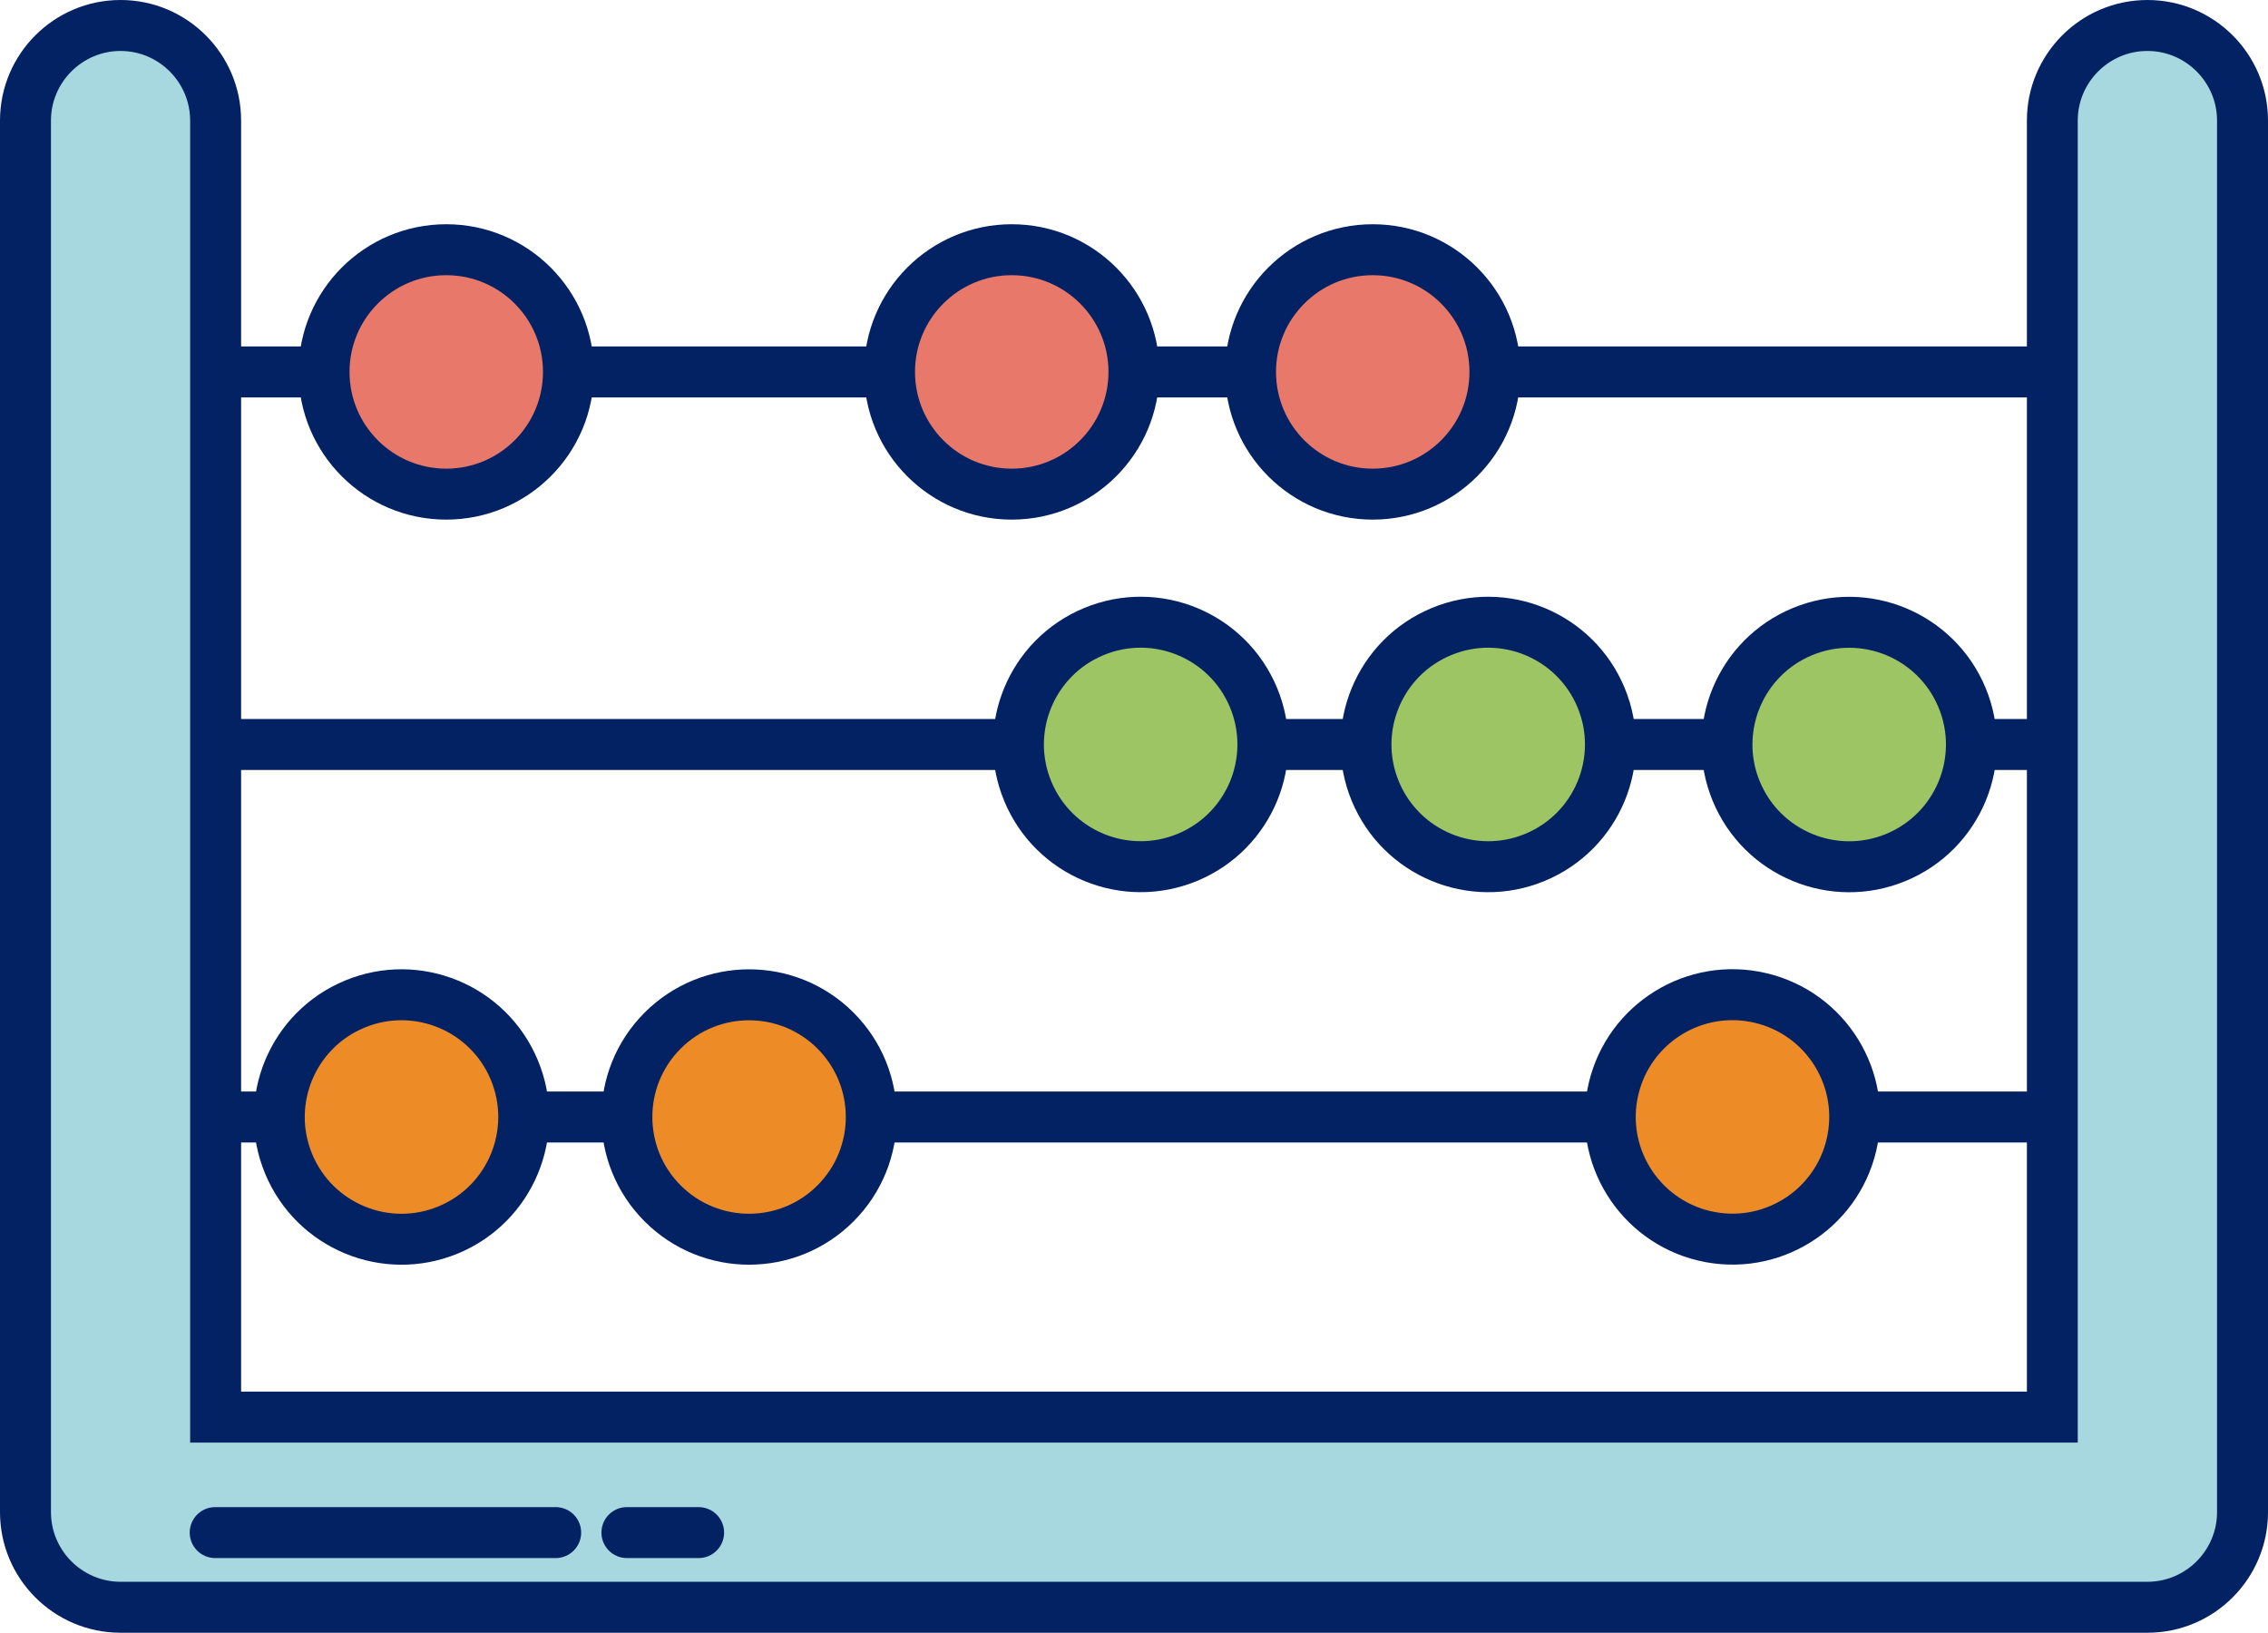
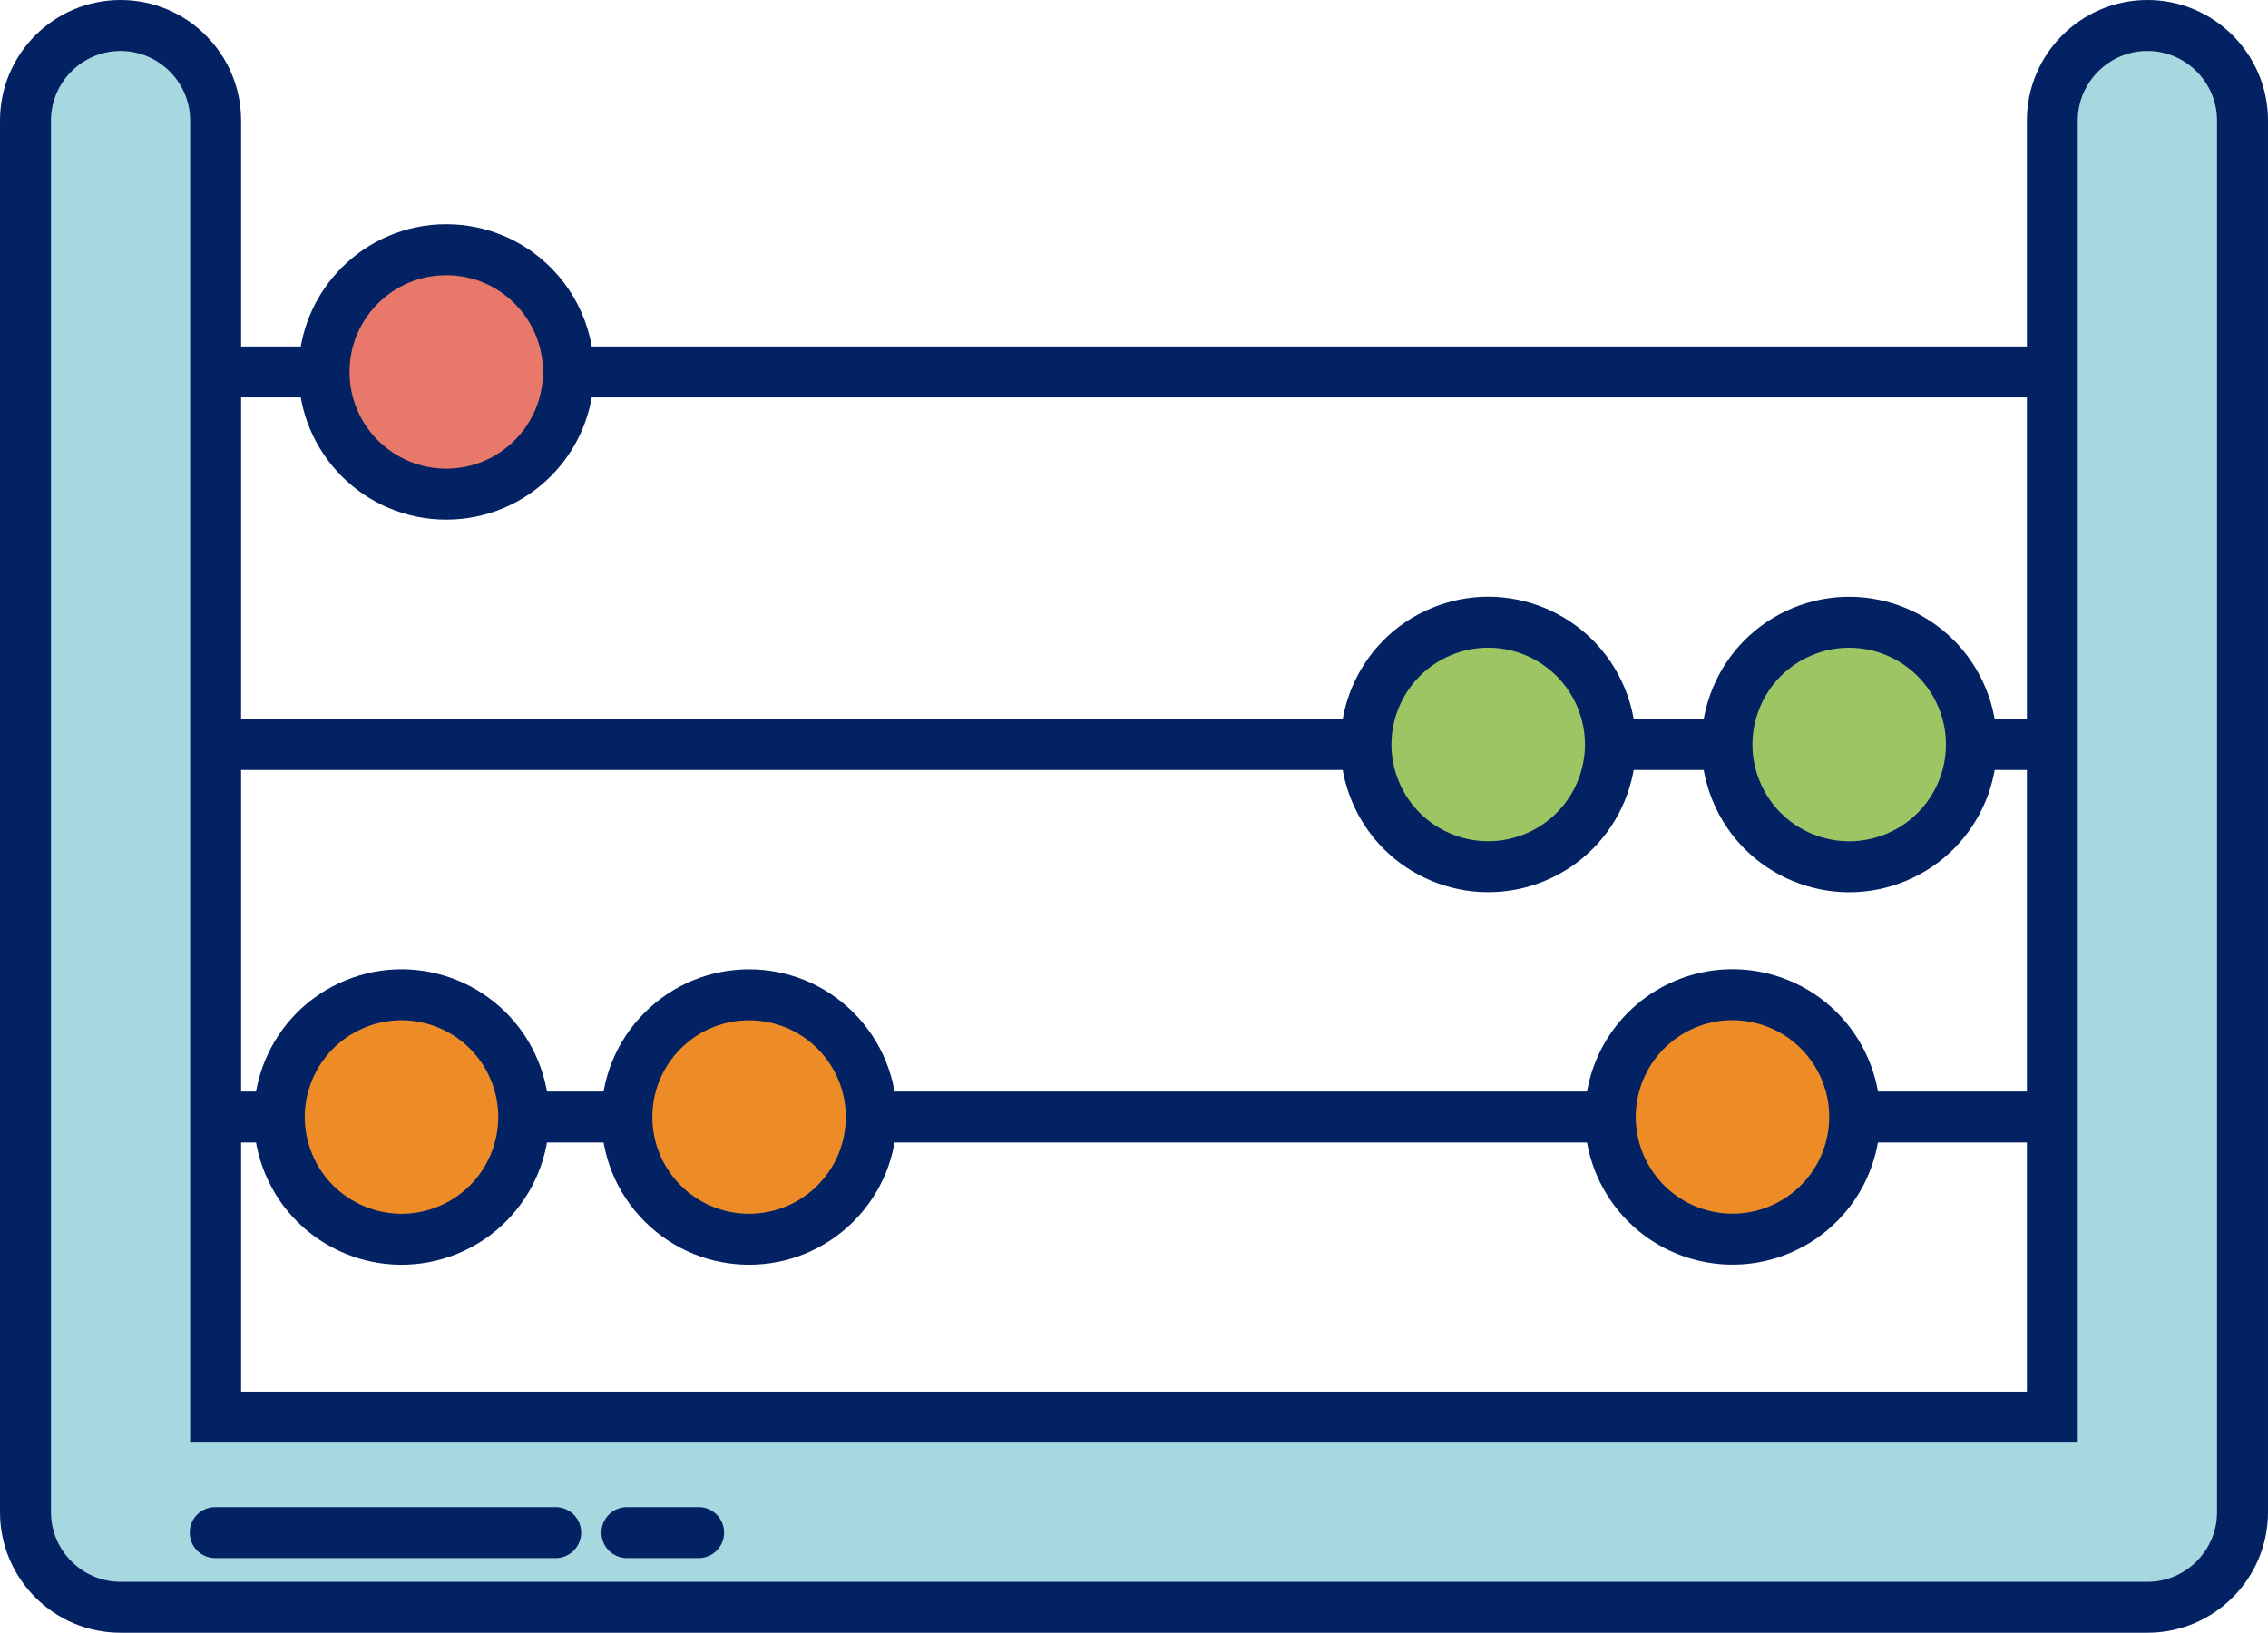
<svg xmlns="http://www.w3.org/2000/svg" id="b" viewBox="0 0 205.63 148.04">
  <defs>
    <style>.e{fill:#a7d7df;}.f{fill:#032263;}.g{fill:#e8786a;}.g,.h,.i,.j{stroke:#032263;stroke-linecap:round;stroke-linejoin:round;stroke-width:4.62px;}.h{fill:none;}.i{fill:#9dc563;}.j{fill:#ed8b27;}</style>
  </defs>
  <g id="c">
    <g id="d">
      <line class="h" x1="17.24" y1="101.27" x2="188.38" y2="101.27" />
      <line class="h" x1="17.24" y1="67.5" x2="188.38" y2="67.5" />
      <line class="h" x1="17.24" y1="33.72" x2="188.38" y2="33.72" />
      <path class="g" d="M51.54,33.72c0,6.12-4.96,11.08-11.08,11.08s-11.08-4.96-11.08-11.08,4.96-11.08,11.08-11.08,11.08,4.96,11.08,11.08Z" />
-       <path class="g" d="M102.81,33.72c0,6.12-4.96,11.08-11.08,11.08s-11.08-4.96-11.08-11.08,4.96-11.08,11.08-11.08,11.08,4.96,11.08,11.08Z" />
-       <path class="g" d="M135.54,33.72c0,6.12-4.96,11.08-11.08,11.08s-11.08-4.96-11.08-11.08,4.96-11.08,11.08-11.08,11.08,4.96,11.08,11.08Z" />
-       <circle class="i" cx="103.42" cy="67.5" r="11.08" transform="translate(-17.96 44.71) rotate(-22.5)" />
      <circle class="i" cx="134.93" cy="67.5" r="11.08" transform="translate(-15.56 56.77) rotate(-22.5)" />
      <circle class="i" cx="167.66" cy="67.5" r="11.08" transform="translate(-13.07 69.3) rotate(-22.5)" />
      <circle class="j" cx="36.4" cy="101.27" r="11.08" transform="translate(-35.98 21.64) rotate(-22.5)" />
      <circle class="j" cx="67.92" cy="101.27" r="11.08" transform="translate(-51.72 77.69) rotate(-45)" />
      <circle class="j" cx="157.09" cy="101.27" r="11.08" transform="translate(22.43 230.89) rotate(-76.72)" />
      <path class="e" d="M10.93,145.73c-4.76,0-8.63-3.87-8.63-8.62V10.93C2.3,6.17,6.18,2.31,10.93,2.31s8.62,3.87,8.62,8.62v117.56h166.52V10.93c0-4.76,3.87-8.62,8.62-8.62s8.63,3.87,8.63,8.62v126.18c0,4.76-3.87,8.62-8.63,8.62H10.93Z" />
      <path class="f" d="M194.7,4.62c3.47,0,6.31,2.84,6.31,6.31v126.17c0,3.47-2.84,6.31-6.31,6.31H10.93c-3.47,0-6.31-2.84-6.31-6.31V10.93c0-3.47,2.84-6.31,6.31-6.31s6.31,2.84,6.31,6.31v119.86h171.14V10.93c0-3.47,2.84-6.31,6.31-6.31M194.7,0c-6.03,0-10.93,4.9-10.93,10.93v115.24H21.86V10.93C21.86,4.9,16.96,0,10.93,0S0,4.9,0,10.93v126.17c0,6.03,4.9,10.93,10.93,10.93h183.77c6.03,0,10.93-4.9,10.93-10.93V10.93c0-6.03-4.9-10.93-10.93-10.93h0Z" />
      <line class="h" x1="19.51" y1="138.95" x2="50.38" y2="138.95" />
      <line class="h" x1="56.84" y1="138.95" x2="63.34" y2="138.95" />
    </g>
  </g>
</svg>